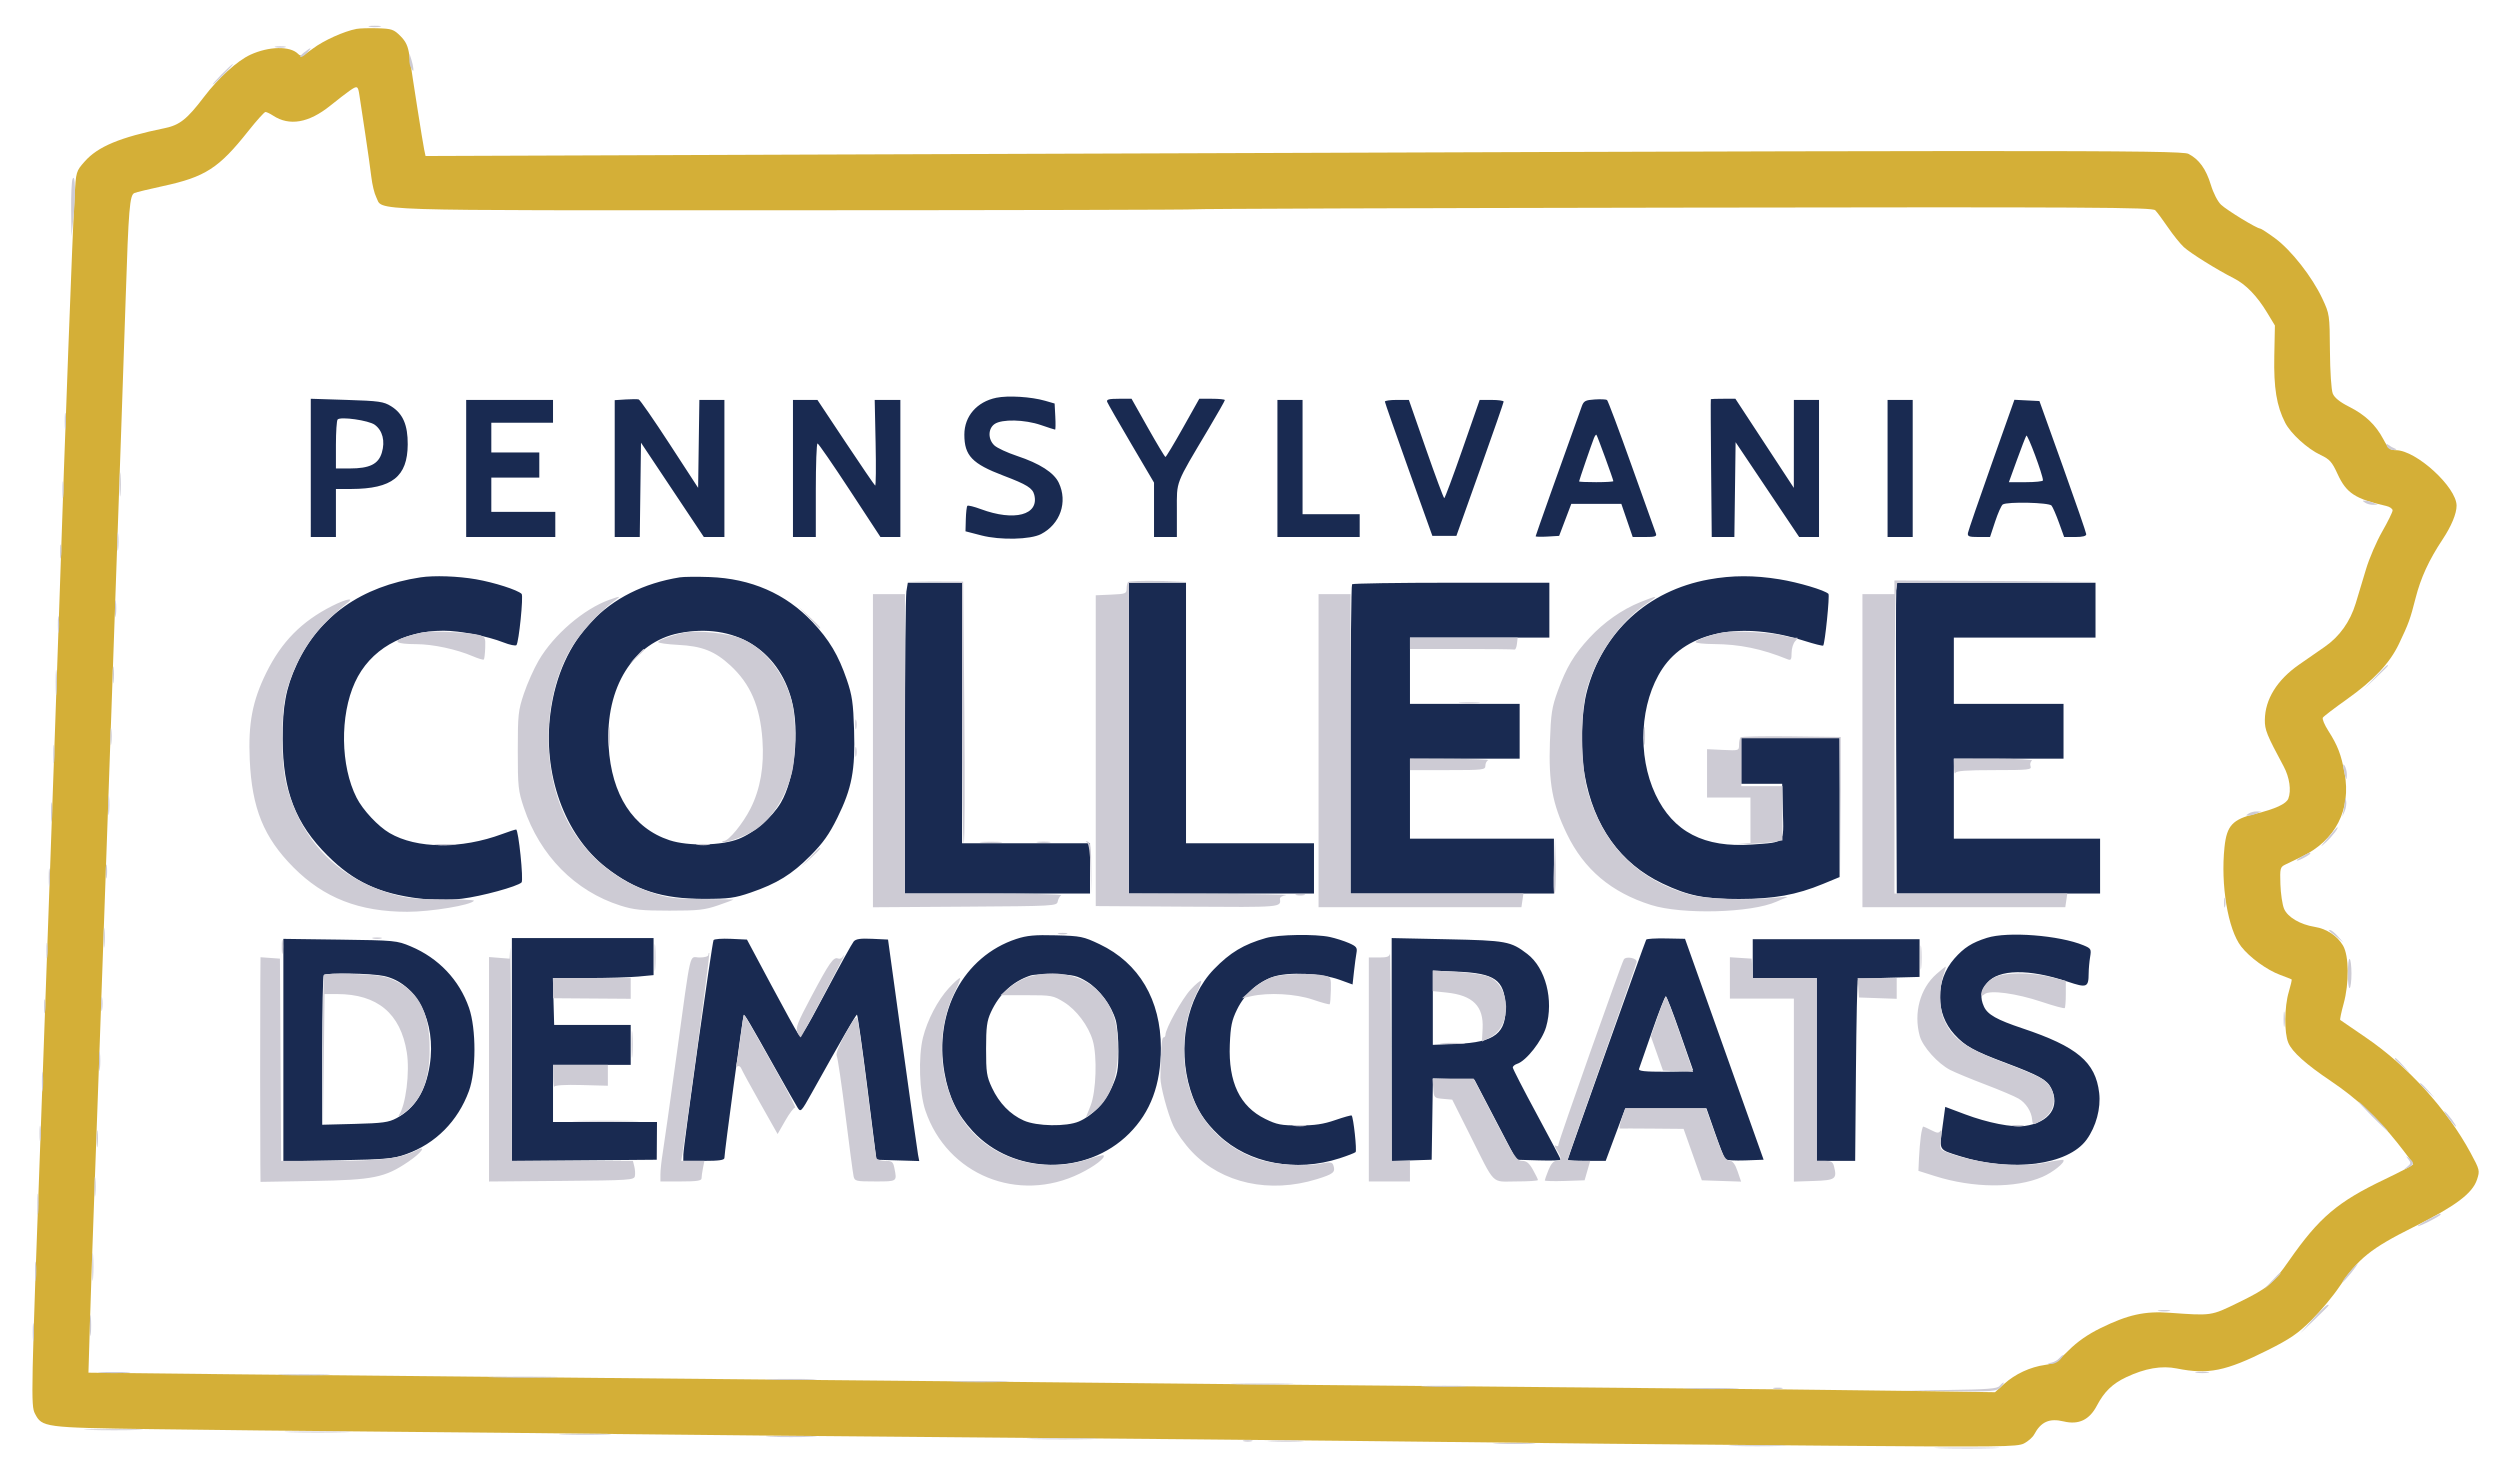
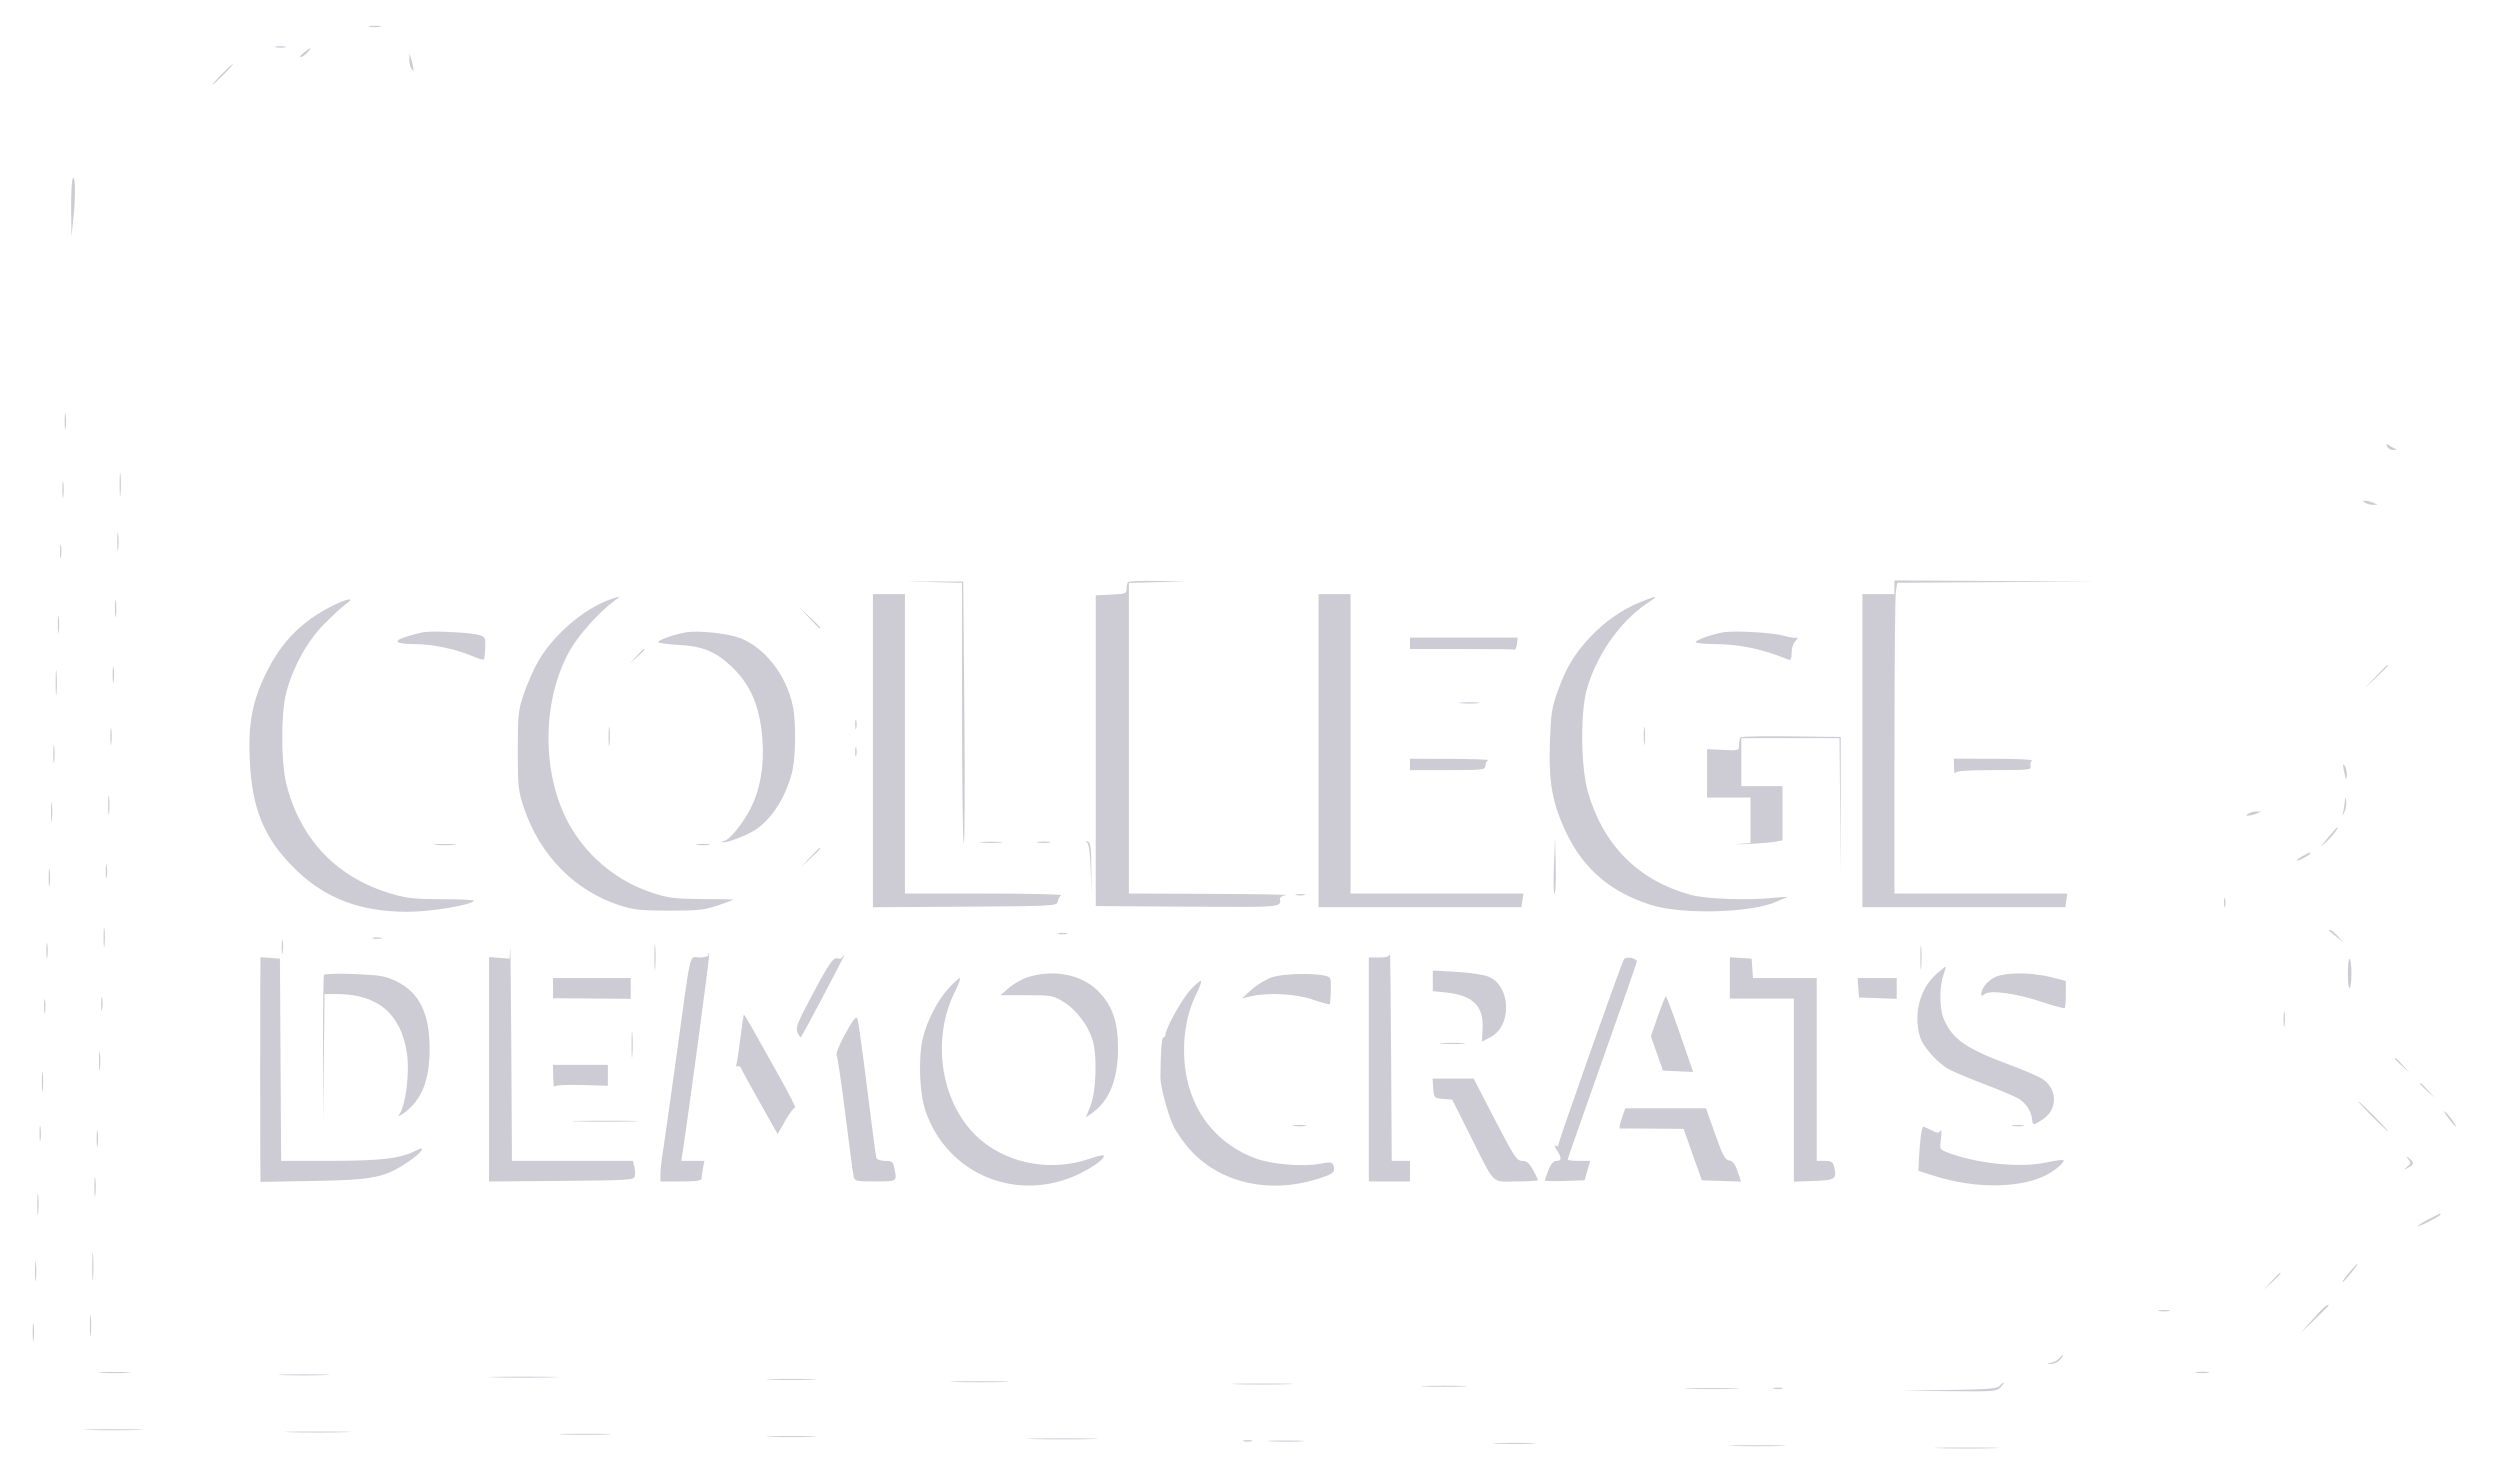
<svg xmlns="http://www.w3.org/2000/svg" width="1094" height="644" viewBox="0 0 1094 644" version="1.1">
-   <path d="M 156 12.648 C 150.513 13.690, 141.631 17.700, 136.899 21.272 C 132.427 24.648, 131.741 24.884, 130.381 23.524 C 126.916 20.058, 117.639 20.246, 109.584 23.945 C 103.810 26.595, 95.592 34.076, 89.198 42.500 C 81.903 52.112, 78.615 54.732, 72.187 56.055 C 52.424 60.122, 42.822 64.123, 37.030 70.703 C 33.295 74.947, 33.258 75.074, 32.645 85.741 C 31.714 101.967, 28.407 190.371, 26.015 263 C 25.444 280.325, 24.528 306.875, 23.980 322 C 23.037 347.974, 22.380 366.496, 20.003 434 C 19.451 449.675, 18.539 475.100, 17.975 490.500 C 13.571 610.755, 13.481 615.096, 15.306 618.625 C 18.396 624.599, 19.283 624.718, 66 625.387 C 89.375 625.721, 135.500 626.223, 168.500 626.503 C 201.500 626.782, 247.400 627.249, 270.500 627.540 C 293.600 627.832, 363.575 628.493, 426 629.008 C 488.425 629.524, 560.200 630.185, 585.500 630.477 C 694.978 631.740, 722.912 632.021, 800.511 632.642 C 875.749 633.244, 882.788 633.161, 885.732 631.639 C 887.497 630.726, 889.475 628.981, 890.128 627.760 C 893.134 622.144, 896.804 620.514, 903.059 622.014 C 909.627 623.590, 914.317 621.361, 917.599 615.104 C 920.791 609.020, 924.396 605.520, 930.402 602.677 C 938.690 598.752, 945.921 597.507, 952.617 598.852 C 966.252 601.590, 973.998 600.024, 992.368 590.815 C 1002.182 585.896, 1005.557 583.579, 1011.515 577.672 C 1015.493 573.727, 1020.998 567.125, 1023.747 563 C 1031.895 550.775, 1037.447 546.310, 1056.084 536.997 C 1074.597 527.745, 1081.934 522.260, 1083.945 516.167 C 1085.227 512.283, 1085.145 511.947, 1081.123 504.490 C 1070.881 485.502, 1053.615 466.493, 1035.249 453.984 C 1029.337 449.958, 1024.319 446.520, 1024.098 446.346 C 1023.876 446.171, 1024.533 442.985, 1025.558 439.264 C 1028.056 430.188, 1027.946 418.304, 1025.321 413.810 C 1022.823 409.533, 1018.165 406.442, 1012.963 405.610 C 1006.524 404.580, 1001.039 401.338, 999.498 397.650 C 998.755 395.872, 998.038 391.061, 997.903 386.959 C 997.673 379.943, 997.802 379.431, 1000.079 378.331 C 1001.411 377.688, 1004.671 376.113, 1007.325 374.831 C 1022.061 367.712, 1028.931 354.266, 1025.994 338.294 C 1024.507 330.208, 1022.940 326.140, 1018.870 319.798 C 1017.202 317.199, 1016.124 314.608, 1016.474 314.042 C 1016.824 313.475, 1021.510 309.892, 1026.887 306.080 C 1038.701 297.704, 1045.743 290.229, 1049.760 281.803 C 1054.034 272.837, 1054.706 270.991, 1057.054 261.749 C 1059.308 252.877, 1062.898 245.064, 1068.828 236.121 C 1072.738 230.226, 1075 224.783, 1075 221.274 C 1075 213.207, 1057.339 197.037, 1048.498 197.009 C 1045.944 197.001, 1045.124 196.297, 1042.998 192.286 C 1039.602 185.876, 1035.067 181.568, 1027.924 177.962 C 1023.901 175.931, 1021.559 174.039, 1020.814 172.217 C 1020.180 170.666, 1019.649 162.630, 1019.578 153.500 C 1019.454 137.680, 1019.417 137.422, 1016.227 130.612 C 1011.808 121.179, 1002.687 109.534, 995.640 104.329 C 992.417 101.948, 989.429 100, 989.001 100 C 987.589 100, 974.552 92.047, 971.936 89.590 C 970.470 88.213, 968.559 84.498, 967.475 80.916 C 965.367 73.955, 962.320 69.734, 957.663 67.326 C 954.382 65.629, 895.811 65.659, 358.359 67.637 L 186.218 68.271 185.608 65.385 C 184.983 62.425, 180.459 33.681, 179.129 24.212 C 178.563 20.185, 177.629 18.167, 175.207 15.746 C 172.321 12.859, 171.406 12.549, 165.264 12.370 C 161.544 12.262, 157.375 12.387, 156 12.648 M 152.973 39.719 C 151.613 40.665, 147.804 43.605, 144.510 46.252 C 135.111 53.804, 126.649 55.276, 119.513 50.600 C 118.169 49.720, 116.664 49, 116.168 49 C 115.671 49, 112.276 52.772, 108.623 57.381 C 95.762 73.610, 89.823 77.438, 71.290 81.441 C 65.355 82.723, 59.750 84.081, 58.834 84.461 C 56.747 85.324, 56.269 91.099, 54.981 131 C 54.458 147.225, 53.580 173.100, 53.030 188.500 C 51.668 226.621, 49.342 293.349, 47.503 347 C 46.664 371.475, 45.519 404.100, 44.959 419.500 C 44.399 434.900, 43.511 459.875, 42.987 475 C 42.463 490.125, 41.599 514.200, 41.066 528.500 C 40.534 542.800, 39.784 564.891, 39.400 577.592 L 38.702 600.683 102.101 601.385 C 136.970 601.771, 210.500 602.501, 265.500 603.007 C 320.500 603.513, 390.475 604.181, 421 604.491 C 451.525 604.802, 518.800 605.485, 570.500 606.011 C 622.200 606.536, 692.625 607.199, 727 607.486 C 761.375 607.772, 808.288 608.281, 831.252 608.617 L 873.004 609.229 877.082 605.545 C 881.838 601.248, 888.497 598.168, 894.937 597.285 C 898.773 596.759, 900.409 595.751, 905.200 590.960 C 909.051 587.109, 913.591 583.940, 919.200 581.188 C 931.231 575.286, 938.495 573.675, 949.493 574.471 C 967.824 575.797, 967.539 575.839, 979.237 570.131 C 992.386 563.716, 994.464 562.006, 1001.671 551.674 C 1014.905 532.702, 1022.912 525.910, 1043.750 515.980 C 1050.487 512.770, 1056 509.836, 1056 509.460 C 1056 509.085, 1052.820 504.790, 1048.933 499.917 C 1040.266 489.047, 1031.145 480.578, 1020.122 473.163 C 1009.041 465.709, 1003.028 460.312, 1001.363 456.327 C 999.533 451.946, 999.638 440.583, 1001.568 434.083 C 1002.430 431.179, 1002.993 428.702, 1002.818 428.579 C 1002.643 428.456, 1000.376 427.568, 997.780 426.606 C 991.981 424.458, 984.428 418.961, 980.734 414.201 C 974.951 406.749, 971.678 387.171, 973.450 370.625 C 974.456 361.225, 976.966 358.541, 987.032 356.102 C 995.677 354.007, 1000.487 351.779, 1001.379 349.455 C 1002.731 345.931, 1001.899 340.151, 999.357 335.419 C 991.914 321.561, 991.046 319.416, 991.098 315 C 991.206 306.001, 996.435 297.557, 1006.056 290.848 C 1009.486 288.457, 1014.533 284.953, 1017.273 283.062 C 1023.772 278.575, 1028.421 272.059, 1030.872 264 C 1031.959 260.425, 1033.994 253.675, 1035.393 249 C 1036.793 244.325, 1039.977 236.936, 1042.469 232.579 C 1044.961 228.223, 1047 224.069, 1047 223.348 C 1047 222.628, 1045.763 221.758, 1044.250 221.415 C 1030.590 218.319, 1026.756 215.800, 1022.902 207.384 C 1020.493 202.122, 1019.458 200.966, 1015.494 199.102 C 1009.734 196.395, 1002.411 189.725, 999.992 184.985 C 996.229 177.607, 994.949 169.751, 995.231 155.750 L 995.500 142.432 992.044 136.725 C 987.661 129.487, 982.740 124.413, 977.563 121.796 C 970.187 118.066, 958.548 110.811, 955.645 108.134 C 954.075 106.685, 950.949 102.800, 948.700 99.500 C 946.450 96.200, 943.949 92.831, 943.141 92.014 C 941.849 90.708, 916.512 90.569, 732.586 90.865 C 617.589 91.050, 523.213 91.376, 522.863 91.590 C 522.512 91.804, 443.421 91.993, 347.105 92.011 C 155.008 92.047, 167.837 92.453, 164.620 86.232 C 163.842 84.728, 162.889 80.798, 162.502 77.499 C 162.114 74.200, 160.910 65.650, 159.824 58.500 C 158.739 51.350, 157.600 43.813, 157.294 41.750 C 156.660 37.482, 156.379 37.351, 152.973 39.719 " stroke="none" fill="#d4af37" fill-rule="evenodd" />
-   <path d="M 436.002 174.055 C 427.485 175.807, 422 182.131, 422 190.198 C 422 199.376, 425.402 202.940, 439.143 208.156 C 449.391 212.046, 451.858 213.585, 452.602 216.551 C 454.814 225.363, 443.911 228.265, 429.181 222.784 C 426.256 221.695, 423.619 221.047, 423.323 221.344 C 423.026 221.640, 422.720 224.272, 422.642 227.191 L 422.500 232.500 429.500 234.313 C 437.715 236.441, 450.905 236.140, 455.563 233.717 C 463.979 229.341, 467.316 219.684, 463.322 211.266 C 461.209 206.813, 455.021 202.837, 445.017 199.506 C 440.779 198.094, 436.342 196.036, 435.156 194.931 C 432.282 192.254, 432.315 187.593, 435.223 185.557 C 438.392 183.337, 448.395 183.556, 455.500 186 C 458.697 187.100, 461.490 188, 461.706 188 C 461.923 188, 461.965 185.430, 461.800 182.290 L 461.500 176.580 457.338 175.379 C 451.246 173.621, 441.156 172.995, 436.002 174.055 M 135.998 204.750 L 136 235 141.500 235 L 147 235 147 224.500 L 147 214 153.750 213.976 C 171.578 213.911, 178.327 208.583, 178.419 194.500 C 178.476 185.954, 176.314 180.981, 171.144 177.766 C 167.875 175.733, 165.879 175.449, 151.748 175 L 135.996 174.500 135.998 204.750 M 273.750 174.805 L 269 175.110 269 205.055 L 269 235 274.480 235 L 279.959 235 280.230 214.362 L 280.500 193.725 294.253 214.362 L 308.005 235 312.503 235 L 317 235 317 205 L 317 175 311.522 175 L 306.043 175 305.772 194.240 L 305.500 213.480 293 194.280 C 286.125 183.720, 280.050 174.949, 279.500 174.790 C 278.950 174.630, 276.363 174.637, 273.750 174.805 M 484.508 175.883 C 484.800 176.643, 489.530 184.899, 495.019 194.229 L 505 211.194 505 223.097 L 505 235 510 235 L 515 235 515 223.346 C 515 210.142, 514.055 212.571, 528.912 187.573 C 532.810 181.014, 536 175.389, 536 175.073 C 536 174.758, 533.482 174.500, 530.404 174.500 L 524.807 174.500 517.654 187.242 C 513.719 194.250, 510.275 199.976, 510 199.966 C 509.725 199.956, 506.275 194.222, 502.334 187.224 L 495.168 174.500 489.573 174.500 C 485.222 174.500, 484.096 174.807, 484.508 175.883 M 697.830 174.802 C 693.789 175.062, 693.029 175.466, 692.189 177.802 C 683.007 203.317, 672 234.318, 672 234.661 C 672 234.905, 674.313 234.969, 677.140 234.802 L 682.280 234.500 684.936 227.500 L 687.592 220.500 698.546 220.500 L 709.500 220.500 711.985 227.750 L 714.471 235 719.842 235 C 724.254 235, 725.109 234.727, 724.627 233.469 C 724.303 232.627, 719.521 219.253, 713.998 203.748 C 708.476 188.243, 703.629 175.319, 703.229 175.029 C 702.828 174.738, 700.398 174.636, 697.830 174.802 M 748.667 174.666 C 748.575 174.757, 748.625 188.369, 748.779 204.916 L 749.057 235 754.008 235 L 758.959 235 759.230 214.250 L 759.500 193.500 773.410 214.250 L 787.319 235 791.660 235 L 796 235 796 205 L 796 175 790.500 175 L 785 175 784.989 194.250 L 784.977 213.500 772.193 194 L 759.409 174.500 754.121 174.500 C 751.213 174.500, 748.758 174.574, 748.667 174.666 M 204 205 L 204 235 223.500 235 L 243 235 243 229.500 L 243 224 229 224 L 215 224 215 216.500 L 215 209 225.500 209 L 236 209 236 203.500 L 236 198 225.500 198 L 215 198 215 191.500 L 215 185 228.500 185 L 242 185 242 180 L 242 175 223 175 L 204 175 204 205 M 347 205 L 347 235 352 235 L 357 235 357 214.500 C 357 203.225, 357.337 194.026, 357.750 194.057 C 358.163 194.088, 364.526 203.313, 371.892 214.557 L 385.284 235 389.642 235 L 394 235 394 205 L 394 175 388.385 175 L 382.770 175 383.167 193.924 C 383.386 204.333, 383.296 212.683, 382.968 212.480 C 382.639 212.277, 376.821 203.761, 370.037 193.556 L 357.703 175 352.352 175 L 347 175 347 205 M 559 205 L 559 235 577 235 L 595 235 595 230 L 595 225 582.500 225 L 570 225 570 200 L 570 175 564.500 175 L 559 175 559 205 M 606.026 175.750 C 606.041 176.162, 610.721 189.550, 616.428 205.500 L 626.803 234.500 632.060 234.500 L 637.317 234.500 647.653 205.500 C 653.337 189.550, 657.991 176.162, 657.994 175.750 C 657.997 175.338, 655.638 175.005, 652.750 175.010 L 647.500 175.021 640.009 196.510 C 635.890 208.330, 632.290 217.998, 632.009 217.996 C 631.729 217.994, 628.129 208.319, 624.009 196.496 L 616.519 175 611.259 175 C 608.367 175, 606.012 175.338, 606.026 175.750 M 826 205 L 826 235 831.500 235 L 837 235 837 205 L 837 175 831.500 175 L 826 175 826 205 M 871.500 203.168 C 866 218.689, 861.356 232.201, 861.180 233.194 C 860.908 234.737, 861.589 235, 865.849 235 L 870.837 235 873.067 228.250 C 874.293 224.537, 875.793 221.169, 876.398 220.765 C 878.356 219.459, 896.655 219.875, 897.757 221.250 C 898.308 221.938, 899.773 225.313, 901.013 228.750 L 903.268 235 908.134 235 C 911.394 235, 912.979 234.587, 912.936 233.750 C 912.901 233.063, 908.278 219.675, 902.663 204 L 892.453 175.500 886.977 175.223 L 881.500 174.946 871.500 203.168 M 147.750 183.564 C 147.338 183.987, 147 188.983, 147 194.667 L 147 205 153.032 205 C 161.751 205, 165.585 203.118, 167.088 198.101 C 168.605 193.038, 167.428 188.394, 163.992 185.881 C 161.361 183.956, 149.076 182.204, 147.750 183.564 M 697.517 191.707 C 696.597 193.966, 691 210.267, 691 210.688 C 691 210.859, 694.375 211, 698.500 211 C 702.625 211, 706 210.797, 706 210.550 C 706 209.858, 698.994 190.661, 698.597 190.263 C 698.404 190.071, 697.918 190.721, 697.517 191.707 M 886.719 190.646 C 886.368 191.214, 884.507 196.026, 882.583 201.340 L 879.086 211 886.543 211 C 890.644 211, 894 210.645, 894 210.212 C 894 207.887, 887.259 189.772, 886.719 190.646 M 184 252.652 C 158.192 256.570, 139.481 269.739, 129.837 290.770 C 125.126 301.044, 123.635 308.984, 123.693 323.500 C 123.783 346.197, 129.300 360.448, 143.443 374.511 C 154.855 385.859, 165.805 390.970, 183.487 393.203 C 190.522 394.092, 195.151 394.107, 202.170 393.264 C 210.634 392.247, 226.411 387.941, 228.237 386.149 C 229.179 385.225, 226.889 363, 225.852 363 C 225.425 363, 222.696 363.884, 219.788 364.965 C 201.803 371.650, 182.315 371.477, 170.456 364.527 C 165.404 361.567, 158.813 354.514, 156.066 349.130 C 148.989 335.257, 148.664 313.151, 155.325 298.602 C 161.846 284.358, 176.182 276, 194.091 276 C 201.212 276, 213.304 278.361, 220.292 281.115 C 223.051 282.202, 225.617 282.734, 225.996 282.296 C 227.063 281.061, 229.119 260.717, 228.262 259.883 C 226.478 258.150, 216.287 254.886, 208.326 253.498 C 200.366 252.110, 189.956 251.748, 184 252.652 M 297.500 252.646 C 265.747 257.760, 245.241 279.206, 240.897 311.846 C 237.346 338.530, 247.007 365.453, 265.213 379.611 C 278.025 389.574, 289.848 393.370, 308 393.347 C 318.987 393.334, 321.468 393, 328.500 390.592 C 340.011 386.651, 346.533 382.625, 354.642 374.455 C 360.156 368.900, 362.840 365.121, 366.415 357.880 C 372.778 344.992, 374.296 337.048, 373.748 319.500 C 373.376 307.601, 372.901 304.299, 370.582 297.500 C 366.906 286.724, 362.890 279.981, 355.454 272.100 C 343.841 259.791, 328.602 253.152, 310.500 252.515 C 305 252.322, 299.150 252.381, 297.500 252.646 M 747.807 253.571 C 721.092 258.404, 701.279 276.569, 694.437 302.500 C 691.946 311.939, 691.497 327.915, 693.413 338.904 C 697.356 361.514, 709.028 377.854, 727.500 386.623 C 738.864 392.018, 745.743 393.410, 761 393.400 C 776.255 393.391, 786.057 391.632, 797.750 386.806 L 805 383.813 805 353.407 L 805 323 783.500 323 L 762 323 762 333 L 762 343 770.941 343 L 779.882 343 780.191 355.122 C 780.555 369.406, 781.410 368.482, 766.851 369.551 C 745.790 371.097, 732.181 364.072, 724.436 347.656 C 716.361 330.543, 717.635 307.428, 727.470 292.611 C 738.308 276.283, 761.971 271.664, 789.688 280.466 C 793.938 281.815, 797.600 282.734, 797.827 282.507 C 798.597 281.736, 800.753 260.503, 800.125 259.873 C 798.529 258.273, 787.022 254.850, 778.704 253.501 C 767.561 251.694, 758.067 251.715, 747.807 253.571 M 396.642 258.750 C 396.301 260.813, 396.017 291.413, 396.011 326.750 L 396 391 436.500 391 L 477 391 477 380 L 477 369 449 369 L 421 369 421 312 L 421 255 409.131 255 L 397.262 255 396.642 258.750 M 494 323 L 494 391 534.500 391 L 575 391 575 380 L 575 369 547 369 L 519 369 519 312 L 519 255 506.500 255 L 494 255 494 323 M 591.667 255.667 C 591.300 256.033, 591 286.633, 591 323.667 L 591 391 635.500 391 L 680 391 680 379 L 680 367 648.500 367 L 617 367 617 349.500 L 617 332 641 332 L 665 332 665 320 L 665 308 641 308 L 617 308 617 293.500 L 617 279 647.500 279 L 678 279 678 267 L 678 255 635.167 255 C 611.608 255, 592.033 255.300, 591.667 255.667 M 829.813 258.250 C 829.641 260.038, 829.619 290.637, 829.764 326.250 L 830.029 391 874.514 391 L 919 391 919 379 L 919 367 887 367 L 855 367 855 349.500 L 855 332 879 332 L 903 332 903 320 L 903 308 879 308 L 855 308 855 293.500 L 855 279 886 279 L 917 279 917 267 L 917 255 873.563 255 L 830.127 255 829.813 258.250 M 297.179 277.070 C 277.181 281.005, 264.821 300.809, 266.330 326.500 C 267.583 347.844, 277.030 362.434, 293 367.690 C 301.088 370.352, 315.663 370.080, 323.202 367.126 C 329.934 364.489, 337.995 357.572, 341.695 351.257 C 347.788 340.861, 350.002 320.107, 346.467 306.535 C 340.605 284.027, 321.093 272.363, 297.179 277.070 M 444.762 410.882 C 421.610 418.524, 408.536 442.935, 413.325 469.577 C 415.221 480.119, 418.907 487.705, 425.699 495.041 C 443.422 514.185, 475.452 514.667, 494.080 496.070 C 503.515 486.651, 508 474.599, 508 458.661 C 508 437.590, 498.440 421.385, 481.173 413.184 C 474.055 409.804, 472.944 409.578, 462.058 409.292 C 452.805 409.049, 449.356 409.366, 444.762 410.882 M 554 410.469 C 544.203 413.277, 538.348 416.788, 531.232 424.120 C 519.254 436.460, 515.041 458.101, 520.931 477.028 C 523.496 485.266, 526.899 490.669, 533.395 496.813 C 546.471 509.179, 567.080 513.091, 586.278 506.851 C 589.700 505.738, 592.816 504.528, 593.202 504.162 C 593.848 503.549, 592.277 488.951, 591.478 488.147 C 591.286 487.953, 588.062 488.853, 584.314 490.147 C 579.126 491.939, 575.352 492.500, 568.500 492.500 C 560.625 492.500, 558.773 492.143, 553.682 489.643 C 542.546 484.175, 537.502 473.614, 538.163 457.151 C 538.489 449.042, 539.014 446.492, 541.338 441.742 C 544.684 434.902, 550.511 429.655, 557.244 427.419 C 563.873 425.217, 578.278 425.877, 586.190 428.744 L 591.880 430.807 592.502 425.153 C 592.845 422.044, 593.340 418.339, 593.604 416.921 C 594.016 414.709, 593.543 414.106, 590.292 412.685 C 588.206 411.774, 584.475 410.583, 582 410.039 C 575.754 408.665, 559.418 408.916, 554 410.469 M 869.500 410.399 C 862.915 412.481, 859.443 414.690, 855.231 419.475 C 846.789 429.066, 846.811 443.500, 855.281 452.689 C 860.058 457.871, 863.561 459.810, 877.841 465.174 C 892.015 470.498, 895.702 472.523, 897.479 475.960 C 901.746 484.211, 896.898 491.265, 885.952 492.733 C 880.542 493.459, 869.852 491.359, 859.874 487.612 L 851.234 484.366 850.012 493.309 C 848.603 503.622, 848.203 502.974, 857.832 505.997 C 880.427 513.092, 905.028 509.846, 913.099 498.705 C 917.235 492.995, 919.391 484.985, 918.601 478.263 C 917.014 464.763, 909.006 458.026, 885 449.997 C 873.779 446.244, 869.764 443.973, 868.172 440.478 C 866.361 436.504, 866.767 433.431, 869.535 430.140 C 874.643 424.070, 887.804 423.864, 904.849 429.585 C 913.211 432.392, 913.950 432.103, 913.996 426 C 914.010 424.075, 914.296 420.841, 914.632 418.814 C 915.206 415.336, 915.045 415.046, 911.773 413.679 C 901.254 409.283, 878.588 407.525, 869.500 410.399 M 224 459.264 L 224 508.028 255.695 507.764 L 287.390 507.500 287.445 499.250 L 287.500 491.001 264.750 491 L 242 491 242 478.500 L 242 466 259 466 L 276 466 276.001 457.250 L 276.001 448.500 259.251 448.500 L 242.500 448.500 242.215 438.250 L 241.930 428 257.215 427.993 C 265.622 427.989, 275.538 427.699, 279.250 427.348 L 286 426.711 286 418.605 L 286 410.500 255 410.500 L 224 410.500 224 459.264 M 312.255 411.392 C 311.598 412.460, 299.085 501.302, 299.035 505.250 L 299 508 308 508 C 314.677 508, 317 507.667, 317 506.711 C 317 504.275, 325.062 444.604, 325.443 444.224 C 325.871 443.796, 327.288 446.188, 339.234 467.500 C 343.859 475.750, 348.267 483.490, 349.031 484.700 C 350.363 486.812, 350.613 486.553, 355.270 478.200 C 368.180 455.044, 374.545 444.021, 375.013 444.011 C 375.294 444.005, 377.327 458.288, 379.529 475.750 L 383.533 507.500 392.899 507.789 L 402.266 508.079 401.732 505.289 C 401.439 503.755, 398.365 481.946, 394.901 456.824 L 388.603 411.149 381.726 410.824 C 376.546 410.580, 374.533 410.870, 373.567 412 C 372.862 412.825, 367.417 422.668, 361.468 433.872 C 351.612 452.436, 350.529 454.079, 349.266 452.372 C 348.504 451.343, 343.152 441.648, 337.374 430.829 L 326.868 411.159 319.835 410.829 C 315.968 410.648, 312.556 410.901, 312.255 411.392 M 608.999 459.289 L 609 508.078 617.750 507.789 L 626.500 507.500 626.773 489.713 L 627.046 471.926 636.139 472.213 L 645.231 472.500 654.366 490 L 663.500 507.500 673.250 507.786 C 678.612 507.944, 683 507.827, 683 507.527 C 683 507.226, 678.275 498.246, 672.500 487.570 C 666.725 476.894, 662 467.704, 662 467.147 C 662 466.590, 662.853 465.864, 663.895 465.533 C 667.863 464.274, 674.822 455.420, 676.570 449.408 C 679.993 437.632, 676.373 423.572, 668.338 417.444 C 661.064 411.896, 659.280 411.569, 633.249 411.016 L 608.997 410.500 608.999 459.289 M 720.385 411.185 C 719.898 411.975, 686 507.041, 686 507.618 C 686 507.828, 689.748 508, 694.328 508 L 702.656 508 705.896 499.250 C 707.678 494.438, 709.610 489.262, 710.189 487.750 L 711.243 485 728.985 485 L 746.727 485 750.481 495.750 C 752.545 501.663, 754.561 506.857, 754.960 507.293 C 755.359 507.729, 759.303 507.954, 763.723 507.793 L 771.761 507.500 754.560 459.161 L 737.360 410.823 729.084 410.661 C 724.532 410.573, 720.618 410.808, 720.385 411.185 M 124 459.527 L 124 508.208 147.750 507.752 C 169.167 507.342, 172.117 507.076, 177.777 505.047 C 190.617 500.446, 200.347 490.655, 205.192 477.461 C 208.414 468.685, 208.434 450.178, 205.232 441 C 200.976 428.801, 191.922 419.258, 179.752 414.140 C 173.664 411.580, 172.852 411.503, 148.750 411.179 L 124 410.846 124 459.527 M 767 419.500 L 767 428 781 428 L 795 428 795 468 L 795 508 803.411 508 L 811.822 508 812.161 468.583 C 812.348 446.903, 812.725 428.948, 813 428.683 C 813.275 428.417, 819.460 428.043, 826.745 427.850 L 839.990 427.500 839.995 419.250 L 840 411 803.500 411 L 767 411 767 419.500 M 627 440.985 L 627 457.227 637.250 456.817 C 654.309 456.134, 659.386 452.126, 658.775 439.823 C 658.226 428.782, 654.072 425.893, 637.750 425.200 L 627 424.743 627 440.985 M 141.667 426.667 C 141.300 427.033, 141 441.926, 141 459.760 L 141 492.188 155.250 491.821 C 167.445 491.508, 170.077 491.147, 173.500 489.319 C 181.587 485.001, 186.283 477.503, 188.056 466.079 C 191.009 447.045, 182.323 430.165, 167.994 427.092 C 162.457 425.905, 142.747 425.586, 141.667 426.667 M 450.994 426.877 C 443.248 429.409, 437.336 434.876, 433.613 442.949 C 431.868 446.732, 431.513 449.442, 431.507 459 C 431.501 469.286, 431.773 471.081, 434.083 476.006 C 437.247 482.750, 442.021 487.672, 447.989 490.342 C 453.673 492.886, 466.672 493.111, 472.140 490.759 C 478.023 488.230, 483.475 482.555, 486.552 475.762 C 489.013 470.327, 489.392 468.246, 489.425 460 C 489.446 454.775, 488.903 448.629, 488.218 446.343 C 486.296 439.925, 481.016 432.876, 475.666 429.583 C 471.428 426.975, 469.763 426.574, 462.166 426.333 C 457.400 426.182, 452.372 426.427, 450.994 426.877 M 722.976 451.250 C 720.065 459.637, 717.481 467.063, 717.234 467.750 C 716.891 468.706, 719.652 469, 728.976 469 C 735.681 469, 741.017 468.637, 740.833 468.194 C 740.650 467.750, 738.055 460.325, 735.066 451.694 C 732.077 443.062, 729.325 436, 728.951 436 C 728.576 436, 725.888 442.863, 722.976 451.250" stroke="none" fill="#192a51" fill-rule="evenodd" />
  <path d="M 161.750 11.706 C 162.988 11.944, 165.012 11.944, 166.250 11.706 C 167.488 11.467, 166.475 11.272, 164 11.272 C 161.525 11.272, 160.512 11.467, 161.750 11.706 M 120.762 20.707 C 122.006 20.946, 123.806 20.937, 124.762 20.687 C 125.718 20.437, 124.700 20.241, 122.500 20.252 C 120.300 20.263, 119.518 20.468, 120.762 20.707 M 133 23 C 131.625 24.076, 130.993 24.966, 131.595 24.978 C 132.197 24.990, 133.505 24.100, 134.500 23 C 136.780 20.480, 136.221 20.480, 133 23 M 179.115 26 C 179.069 27.375, 179.467 29.175, 180 30 C 180.862 31.333, 180.960 31.333, 180.885 30 C 180.839 29.175, 180.440 27.375, 180 26 L 179.199 23.500 179.115 26 M 97 32.500 C 94.571 34.975, 92.809 37, 93.084 37 C 93.359 37, 95.571 34.975, 98 32.500 C 100.429 30.025, 102.191 28, 101.916 28 C 101.641 28, 99.429 30.025, 97 32.500 M 31.750 78.332 C 31.337 79.339, 31.060 85.414, 31.133 91.832 L 31.266 103.500 32.165 95 C 33.186 85.338, 32.940 75.426, 31.750 78.332 M 28.310 184.500 C 28.315 187.800, 28.502 189.029, 28.725 187.232 C 28.947 185.435, 28.943 182.735, 28.715 181.232 C 28.486 179.729, 28.304 181.200, 28.310 184.500 M 1044.584 195.359 C 1044.931 196.261, 1046.178 196.964, 1047.357 196.921 C 1048.820 196.867, 1049.024 196.666, 1048 196.287 C 1047.175 195.981, 1045.927 195.278, 1045.227 194.724 C 1044.275 193.971, 1044.113 194.131, 1044.584 195.359 M 52.349 212 C 52.349 216.675, 52.522 218.588, 52.732 216.250 C 52.943 213.912, 52.943 210.088, 52.732 207.750 C 52.522 205.412, 52.349 207.325, 52.349 212 M 27.310 214.500 C 27.315 217.800, 27.502 219.029, 27.725 217.232 C 27.947 215.435, 27.943 212.735, 27.715 211.232 C 27.486 209.729, 27.304 211.200, 27.310 214.500 M 1035 220 C 1035.825 220.533, 1037.400 220.945, 1038.500 220.914 L 1040.500 220.859 1038.500 220 C 1037.400 219.527, 1035.825 219.116, 1035 219.086 C 1033.667 219.037, 1033.667 219.138, 1035 220 M 51.320 237 C 51.320 240.575, 51.502 242.037, 51.723 240.250 C 51.945 238.463, 51.945 235.537, 51.723 233.750 C 51.502 231.963, 51.320 233.425, 51.320 237 M 26.286 241.500 C 26.294 244.250, 26.488 245.256, 26.718 243.736 C 26.947 242.216, 26.941 239.966, 26.704 238.736 C 26.467 237.506, 26.279 238.750, 26.286 241.500 M 408.498 254.733 L 421 255.060 421 312.030 C 421 343.363, 421.337 369, 421.750 369 C 422.163 369, 422.275 343.238, 422 311.750 L 421.500 254.500 408.748 254.453 L 395.997 254.407 408.498 254.733 M 493.667 254.667 C 493.300 255.033, 493 256.363, 493 257.621 C 493 259.749, 492.530 259.929, 486.250 260.204 L 479.500 260.500 479.500 328.500 L 479.500 396.500 519.750 396.761 C 561.207 397.031, 560.558 397.086, 560.091 393.319 C 560.010 392.670, 561.194 391.950, 562.722 391.719 C 564.250 391.488, 549.413 391.232, 529.750 391.150 L 494 391 494 323.030 L 494 255.060 506.750 254.747 L 519.500 254.435 506.917 254.217 C 499.996 254.098, 494.033 254.300, 493.667 254.667 M 829 257 L 829 260 822 260 L 815 260 815 328.500 L 815 397 859.387 397 L 903.773 397 904.213 394 L 904.654 391 866.827 391 L 829 391 829.011 326.750 C 829.017 291.413, 829.300 260.817, 829.640 258.760 L 830.258 255.021 873.879 254.750 L 917.500 254.478 873.250 254.239 L 829 254 829 257 M 382 328.511 L 382 397.023 422.237 396.761 C 461.575 396.506, 462.481 396.455, 462.852 394.500 C 463.061 393.400, 463.742 392.169, 464.366 391.765 C 464.990 391.361, 449.863 391.024, 430.750 391.015 L 396 391 396 325.500 L 396 260 389 260 L 382 260 382 328.511 M 577 328.500 L 577 397 621.387 397 L 665.773 397 666.213 394 L 666.654 391 628.827 391 L 591 391 591 325.500 L 591 260 584 260 L 577 260 577 328.500 M 50.310 266.500 C 50.315 269.800, 50.502 271.029, 50.725 269.232 C 50.947 267.435, 50.943 264.735, 50.715 263.232 C 50.486 261.729, 50.304 263.200, 50.310 266.500 M 266.734 262.432 C 255.468 266.451, 242.332 277.721, 235.724 289.035 C 233.648 292.591, 230.741 299.100, 229.265 303.500 C 226.773 310.930, 226.582 312.711, 226.582 328.500 C 226.582 344.289, 226.773 346.070, 229.265 353.500 C 236.274 374.395, 251.683 390.003, 271.500 396.282 C 277.392 398.149, 280.796 398.500, 293 398.500 C 305.591 398.500, 308.389 398.193, 314.250 396.168 C 317.962 394.886, 321 393.761, 321 393.668 C 321 393.576, 314.812 393.463, 307.250 393.418 C 295.139 393.346, 292.521 393.014, 285.285 390.636 C 270.731 385.851, 258.167 375.828, 250.158 362.613 C 236.821 340.608, 236.633 306.505, 249.724 284.011 C 253.466 277.580, 262.722 267.323, 268.500 263.203 C 271.999 260.708, 271.803 260.623, 266.734 262.432 M 717.856 263.464 C 709.746 266.752, 701.913 272.247, 695.570 279.098 C 688.765 286.448, 685.421 292.060, 681.649 302.458 C 679.095 309.499, 678.671 312.254, 678.245 324.598 C 677.623 342.589, 679.310 351.776, 685.642 364.885 C 693.166 380.460, 705.053 390.501, 722.500 396.018 C 736.088 400.315, 766.332 399.513, 777.405 394.563 C 779.107 393.802, 781.175 392.947, 782 392.663 C 782.825 392.380, 780.575 392.452, 777 392.824 C 764.955 394.077, 746.944 393.486, 740 391.610 C 717.023 385.403, 701.549 369.934, 694.830 346.455 C 691.799 335.864, 691.512 312.109, 694.293 302 C 698.438 286.929, 708.940 271.865, 720.757 264.037 C 726.144 260.469, 725.539 260.350, 717.856 263.464 M 145.415 265.127 C 132.004 271.891, 123.183 280.843, 116.469 294.500 C 110.446 306.750, 108.577 316.620, 109.283 332.434 C 110.234 353.741, 115.420 366.504, 128.446 379.594 C 141.763 392.976, 157.234 399, 178.286 399 C 188.582 399, 206.218 396.073, 207.396 394.169 C 207.623 393.801, 201.440 393.499, 193.655 393.497 C 181.934 393.494, 178.157 393.105, 171.691 391.234 C 147.743 384.303, 131.714 367.774, 125.399 343.500 C 122.917 333.957, 122.857 312.176, 125.288 303 C 128.269 291.749, 134.382 280.699, 141.813 273.129 C 145.491 269.382, 149.797 265.421, 151.381 264.325 C 155.738 261.313, 151.972 261.819, 145.415 265.127 M 353.958 270.250 C 356.410 272.863, 358.548 275, 358.708 275 C 359.459 275, 358.665 274.102, 354.250 269.958 L 349.500 265.500 353.958 270.250 M 25.310 273.500 C 25.315 276.800, 25.502 278.029, 25.725 276.232 C 25.947 274.435, 25.943 271.735, 25.715 270.232 C 25.486 268.729, 25.304 270.200, 25.310 273.500 M 185.500 276.631 C 183.850 276.888, 180.310 277.804, 177.634 278.668 C 171.409 280.676, 173.080 281.854, 182.193 281.883 C 189.460 281.906, 199.737 284.106, 206.892 287.170 C 209.307 288.204, 211.481 288.853, 211.722 288.611 C 211.964 288.370, 212.238 286.038, 212.331 283.430 C 212.490 278.961, 212.327 278.638, 209.500 277.831 C 205.866 276.793, 189.669 275.984, 185.500 276.631 M 300.500 276.652 C 295.923 277.331, 288 280.061, 288 280.958 C 288 281.397, 291.938 281.953, 296.750 282.195 C 307.196 282.720, 312.777 284.913, 319.566 291.161 C 328.379 299.271, 332.599 309.042, 333.643 323.753 C 334.461 335.272, 332.716 345.317, 328.422 353.820 C 325.064 360.467, 318.875 368, 316.770 368 C 316.163 368, 315.890 368.224, 316.164 368.497 C 316.928 369.262, 326.073 365.939, 330.042 363.454 C 337.411 358.842, 343.636 349.335, 346.508 338.307 C 348.262 331.574, 348.463 316.327, 346.898 308.799 C 344.124 295.454, 334.566 283.226, 323.747 279.179 C 318.430 277.190, 305.987 275.838, 300.500 276.652 M 754.500 276.632 C 749.810 277.360, 742 280.074, 742 280.976 C 742 281.424, 745.578 281.814, 749.952 281.842 C 761.315 281.917, 770.863 283.886, 782.250 288.504 C 783.721 289.101, 784 288.649, 784 285.678 C 784 283.727, 784.739 281.404, 785.650 280.493 C 786.890 279.253, 786.952 278.908, 785.900 279.102 C 785.130 279.244, 782.700 278.829, 780.500 278.180 C 776.130 276.890, 759.294 275.888, 754.500 276.632 M 617 281.500 L 617 284 639.500 284 C 651.875 284, 662.337 284.113, 662.750 284.250 C 663.163 284.387, 663.642 283.262, 663.816 281.750 L 664.133 279 640.566 279 L 617 279 617 281.500 M 278.437 287.250 L 275.500 290.500 278.750 287.563 C 281.779 284.825, 282.460 284, 281.687 284 C 281.515 284, 280.052 285.462, 278.437 287.250 M 24.355 298.500 C 24.352 303.450, 24.521 305.601, 24.731 303.280 C 24.940 300.959, 24.943 296.909, 24.736 294.280 C 24.530 291.651, 24.358 293.550, 24.355 298.500 M 49.310 295.500 C 49.315 298.800, 49.502 300.029, 49.725 298.232 C 49.947 296.435, 49.943 293.735, 49.715 292.232 C 49.486 290.729, 49.304 292.200, 49.310 295.500 M 1039.462 296.250 L 1034.500 301.500 1039.750 296.538 C 1042.638 293.808, 1045 291.446, 1045 291.288 C 1045 290.541, 1044.074 291.372, 1039.462 296.250 M 639.250 307.728 C 641.313 307.944, 644.688 307.944, 646.750 307.728 C 648.813 307.513, 647.125 307.336, 643 307.336 C 638.875 307.336, 637.188 307.513, 639.250 307.728 M 374.232 317 C 374.232 318.925, 374.438 319.712, 374.689 318.750 C 374.941 317.788, 374.941 316.212, 374.689 315.250 C 374.438 314.288, 374.232 315.075, 374.232 317 M 266.328 322.500 C 266.333 326.350, 266.513 327.802, 266.730 325.728 C 266.946 323.653, 266.943 320.503, 266.722 318.728 C 266.501 316.952, 266.324 318.650, 266.328 322.500 M 719.320 322 C 719.320 325.575, 719.502 327.038, 719.723 325.250 C 719.945 323.462, 719.945 320.538, 719.723 318.750 C 719.502 316.962, 719.320 318.425, 719.320 322 M 48.310 322.500 C 48.315 325.800, 48.502 327.029, 48.725 325.232 C 48.947 323.435, 48.943 320.735, 48.715 319.232 C 48.486 317.729, 48.304 319.200, 48.310 322.500 M 761.686 322.648 C 761.309 323.025, 761.001 324.496, 761.002 325.917 C 761.004 328.480, 760.951 328.497, 754.002 328.168 L 747 327.836 747 338.418 L 747 349 756.500 349 L 766 349 766 358.950 L 766 368.900 760.750 369.315 C 757.862 369.543, 759.550 369.553, 764.500 369.336 C 769.450 369.120, 774.962 368.681, 776.750 368.360 L 780 367.777 780 355.889 L 780 344 771 344 L 762 344 762 333.500 L 762 323 783.486 323 L 804.971 323 805.257 353.250 L 805.543 383.500 805.522 353 L 805.500 322.500 783.936 322.231 C 772.075 322.083, 762.063 322.271, 761.686 322.648 M 23.320 330 C 23.320 333.575, 23.502 335.038, 23.723 333.250 C 23.945 331.462, 23.945 328.538, 23.723 326.750 C 23.502 324.962, 23.320 326.425, 23.320 330 M 374.232 329 C 374.232 330.925, 374.438 331.712, 374.689 330.750 C 374.941 329.788, 374.941 328.212, 374.689 327.250 C 374.438 326.288, 374.232 327.075, 374.232 329 M 617 334.500 L 617 337 633.500 337 C 649.094 337, 650 336.895, 650 335.083 C 650 334.029, 650.563 332.940, 651.250 332.662 C 651.938 332.385, 644.513 332.122, 634.750 332.079 L 617 332 617 334.500 M 855.079 335.750 C 855.122 337.813, 855.385 338.938, 855.662 338.250 C 856.037 337.321, 860.407 337, 872.690 337 C 887.715 337, 889.156 336.848, 888.573 335.330 C 888.220 334.409, 888.508 333.294, 889.216 332.845 C 889.922 332.397, 882.513 332.024, 872.750 332.015 L 855 332 855.079 335.750 M 1025.645 337 C 1026.436 341.313, 1027.005 342.126, 1026.985 338.917 C 1026.976 337.587, 1026.527 335.825, 1025.986 335 C 1025.294 333.945, 1025.193 334.538, 1025.645 337 M 47.328 352.500 C 47.333 356.350, 47.513 357.802, 47.730 355.728 C 47.946 353.653, 47.943 350.503, 47.722 348.728 C 47.501 346.952, 47.324 348.650, 47.328 352.500 M 22.328 355.500 C 22.333 359.350, 22.513 360.802, 22.730 358.728 C 22.946 356.653, 22.943 353.503, 22.722 351.728 C 22.501 349.952, 22.324 351.650, 22.328 355.500 M 1026.123 350.500 C 1026.040 351.600, 1025.741 353.625, 1025.458 355 L 1024.944 357.500 1026.015 355.047 C 1026.604 353.698, 1026.903 351.673, 1026.679 350.547 C 1026.283 348.553, 1026.268 348.552, 1026.123 350.500 M 984 356 C 982.667 356.862, 982.667 356.963, 984 356.914 C 984.825 356.884, 986.400 356.473, 987.500 356 L 989.500 355.141 987.500 355.086 C 986.400 355.055, 984.825 355.467, 984 356 M 1018.564 366.783 C 1015.039 371.008, 1014.969 371.187, 1017.900 368.500 C 1020.676 365.954, 1023.720 361.925, 1022.785 362.033 C 1022.628 362.051, 1020.729 364.188, 1018.564 366.783 M 679.995 379.204 C 679.723 386.191, 679.852 391.553, 680.283 391.120 C 680.714 390.688, 680.937 384.971, 680.779 378.417 L 680.491 366.500 679.995 379.204 M 429.776 368.733 C 432.128 368.945, 435.728 368.942, 437.776 368.727 C 439.824 368.512, 437.900 368.339, 433.500 368.343 C 429.100 368.346, 427.424 368.522, 429.776 368.733 M 454.264 368.718 C 455.784 368.947, 458.034 368.941, 459.264 368.704 C 460.494 368.467, 459.250 368.279, 456.500 368.286 C 453.750 368.294, 452.744 368.488, 454.264 368.718 M 475.714 368.711 C 476.501 369.270, 477.048 373.434, 477.269 380.537 L 477.610 391.500 477.555 380.081 C 477.510 370.812, 477.218 368.586, 476 368.255 C 474.927 367.964, 474.846 368.093, 475.714 368.711 M 190.776 369.733 C 193.128 369.945, 196.728 369.942, 198.776 369.727 C 200.824 369.512, 198.900 369.339, 194.500 369.343 C 190.100 369.346, 188.424 369.522, 190.776 369.733 M 305.264 369.718 C 306.784 369.947, 309.034 369.941, 310.264 369.704 C 311.494 369.467, 310.250 369.279, 307.500 369.286 C 304.750 369.294, 303.744 369.488, 305.264 369.718 M 354.453 375.250 L 350.500 379.500 354.750 375.547 C 358.702 371.871, 359.460 371, 358.703 371 C 358.540 371, 356.627 372.913, 354.453 375.250 M 1007.750 374.572 C 1004.012 376.600, 1004.239 377.445, 1008 375.500 C 1009.650 374.647, 1011 373.735, 1011 373.474 C 1011 372.831, 1010.893 372.867, 1007.750 374.572 M 46.286 381.500 C 46.294 384.250, 46.488 385.256, 46.718 383.736 C 46.947 382.216, 46.941 379.966, 46.704 378.736 C 46.467 377.506, 46.279 378.750, 46.286 381.500 M 21.320 384 C 21.320 387.575, 21.502 389.038, 21.723 387.250 C 21.945 385.462, 21.945 382.538, 21.723 380.750 C 21.502 378.962, 21.320 380.425, 21.320 384 M 567.250 391.689 C 568.212 391.941, 569.788 391.941, 570.750 391.689 C 571.712 391.438, 570.925 391.232, 569 391.232 C 567.075 391.232, 566.288 391.438, 567.250 391.689 M 973.232 395 C 973.232 396.925, 973.438 397.712, 973.689 396.750 C 973.941 395.788, 973.941 394.212, 973.689 393.250 C 973.438 392.288, 973.232 393.075, 973.232 395 M 45.328 410.500 C 45.333 414.350, 45.513 415.802, 45.730 413.728 C 45.946 411.653, 45.943 408.503, 45.722 406.728 C 45.501 404.952, 45.324 406.650, 45.328 410.500 M 1019.083 407.250 C 1019.313 407.387, 1020.850 408.625, 1022.500 410 L 1025.500 412.500 1023.076 409.750 C 1021.742 408.238, 1020.205 407, 1019.659 407 C 1019.113 407, 1018.854 407.113, 1019.083 407.250 M 463.250 408.689 C 464.212 408.941, 465.788 408.941, 466.750 408.689 C 467.712 408.438, 466.925 408.232, 465 408.232 C 463.075 408.232, 462.288 408.438, 463.250 408.689 M 123.286 414.500 C 123.294 417.250, 123.488 418.256, 123.718 416.736 C 123.947 415.216, 123.941 412.966, 123.704 411.736 C 123.467 410.506, 123.279 411.750, 123.286 414.500 M 163.250 410.689 C 164.213 410.941, 165.787 410.941, 166.750 410.689 C 167.713 410.438, 166.925 410.232, 165 410.232 C 163.075 410.232, 162.287 410.438, 163.250 410.689 M 286.360 419 C 286.360 424.225, 286.529 426.363, 286.735 423.750 C 286.941 421.137, 286.941 416.863, 286.735 414.250 C 286.529 411.637, 286.360 413.775, 286.360 419 M 20.300 416 C 20.300 419.025, 20.487 420.262, 20.716 418.750 C 20.945 417.238, 20.945 414.762, 20.716 413.250 C 20.487 411.738, 20.300 412.975, 20.300 416 M 223.240 415.007 L 223 419.514 218.500 419.157 L 214 418.799 214 467.913 L 214 517.028 245.737 516.764 C 275.574 516.516, 277.494 516.391, 277.825 514.671 C 278.019 513.665, 277.904 511.752, 277.570 510.421 L 276.962 508 250.490 508 L 224.019 508 223.750 459.250 C 223.602 432.438, 223.372 412.528, 223.240 415.007 M 840.349 419 C 840.349 423.675, 840.522 425.587, 840.732 423.250 C 840.943 420.913, 840.943 417.087, 840.732 414.750 C 840.522 412.413, 840.349 414.325, 840.349 419 M 608.240 417.250 C 608.052 418.622, 607.028 419, 603.500 419 L 599 419 599 468 L 599 517 608 517 L 617 517 617 512.500 L 617 508 613.010 508 L 609.020 508 608.750 461.750 C 608.601 436.313, 608.372 416.288, 608.240 417.250 M 310 417.833 C 310 418.522, 308.407 419, 306.111 419 C 301.457 419, 302.690 413.743, 296.030 462 C 293.260 482.075, 290.545 501.237, 289.997 504.582 C 289.448 507.927, 289 512.089, 289 513.832 L 289 517 298 517 C 304.970 517, 307 516.690, 307 515.625 C 307 514.869, 307.281 512.844, 307.625 511.125 L 308.250 508 303.188 508 L 298.126 508 298.634 504.750 C 301.174 488.499, 310.721 417.406, 310.406 417.083 C 310.183 416.854, 310 417.192, 310 417.833 M 368.527 418.956 C 368.202 419.482, 367.359 419.691, 366.655 419.421 C 364.728 418.682, 362.950 421.232, 355.097 436 C 348.850 447.748, 348.058 449.809, 348.996 451.879 C 349.590 453.188, 350.245 454.088, 350.453 453.879 C 351.151 453.178, 369.769 418, 369.442 418 C 369.264 418, 368.852 418.430, 368.527 418.956 M 113.908 430.693 C 113.803 444.219, 113.815 497.635, 113.926 509.344 L 114 517.187 137.250 516.792 C 163.366 516.349, 168.449 515.316, 178.668 508.378 C 184.623 504.335, 186.953 500.939, 182.023 503.488 C 175.304 506.963, 166.957 507.970, 144.760 507.985 L 123.021 508 122.760 463.750 L 122.500 419.500 118.250 419.193 L 114 418.885 113.908 430.693 M 710.590 419.854 C 709.470 421.667, 682 499.408, 682 500.766 C 682 501.592, 681.513 501.818, 680.750 501.348 C 680.063 500.924, 680.288 501.782, 681.250 503.253 C 683.502 506.697, 683.463 508, 681.109 508 C 679.834 508, 678.693 509.311, 677.609 512.020 C 676.724 514.231, 676 516.274, 676 516.559 C 676 516.844, 679.919 516.948, 684.709 516.789 L 693.417 516.500 694.645 512.250 L 695.873 508 690.937 508 C 688.221 508, 686 507.736, 686 507.414 C 686 507.091, 692.734 487.854, 700.964 464.664 C 709.194 441.474, 716.057 421.825, 716.214 421 C 716.541 419.285, 711.568 418.272, 710.590 419.854 M 757 427.945 L 757 437 771 437 L 785 437 785 477.039 L 785 517.078 793.739 516.789 C 803.194 516.476, 803.952 515.930, 802.570 510.421 C 802.072 508.440, 801.330 508, 798.481 508 L 795 508 795 468 L 795 428 781.057 428 L 767.115 428 766.807 423.750 L 766.500 419.500 761.750 419.195 L 757 418.890 757 427.945 M 1027.412 426 C 1027.412 429.775, 1027.769 432.643, 1028.206 432.373 C 1028.643 432.103, 1029 429.235, 1029 426 C 1029 422.765, 1028.643 419.897, 1028.206 419.627 C 1027.769 419.357, 1027.412 422.225, 1027.412 426 M 847.376 426.243 C 840.217 432.529, 837.305 443.354, 840.081 453.355 C 841.396 458.089, 848.019 465.458, 853.455 468.235 C 855.680 469.371, 862.591 472.234, 868.814 474.596 C 875.037 476.958, 881.562 479.726, 883.314 480.746 C 886.557 482.634, 889.007 486.445, 889.276 490.019 C 889.466 492.535, 889.953 492.505, 894.102 489.716 C 900.624 485.333, 900.315 476.212, 893.500 472 C 891.705 470.891, 885.441 468.204, 879.580 466.029 C 860.171 458.829, 854.287 454.717, 850.531 445.728 C 848.664 441.261, 848.612 431.833, 850.426 426.750 C 851.162 424.688, 851.608 423, 851.417 423 C 851.226 423, 849.408 424.459, 847.376 426.243 M 627 429.207 L 627 433.715 633.025 434.345 C 644.555 435.550, 649.296 440.302, 648.790 450.145 L 648.500 455.791 652.112 453.945 C 661.770 449.011, 661.275 431.520, 651.360 427.377 C 649.382 426.551, 643.092 425.610, 637.382 425.287 L 627 424.699 627 429.207 M 141.788 426.612 C 141.513 427.100, 141.311 441.900, 141.340 459.500 L 141.391 491.500 141.711 463.250 L 142.031 435 147.466 435 C 165.131 435, 175.291 443.480, 178.015 460.500 C 179.401 469.163, 177.570 483.751, 174.562 488 C 173.978 488.825, 175.075 488.328, 177 486.895 C 184.597 481.240, 188 472.611, 188 459 C 188 443.518, 183.523 434.360, 173.575 429.493 C 168.652 427.084, 166.509 426.707, 155.146 426.246 C 148.074 425.959, 142.063 426.124, 141.788 426.612 M 449.949 427.542 C 447.445 428.313, 443.691 430.420, 441.605 432.222 L 437.813 435.500 449.233 435.500 C 460.196 435.500, 460.850 435.621, 465.576 438.529 C 471.039 441.890, 476.309 448.916, 478.189 455.343 C 480.188 462.180, 479.685 477.598, 477.261 483.750 L 475.192 488.999 478.155 486.890 C 485.427 481.711, 489.251 472.093, 489.242 459 C 489.234 446.926, 486.813 439.970, 480.375 433.533 C 473.306 426.464, 461.189 424.078, 449.949 427.542 M 556.891 427.559 C 554.356 428.340, 550.306 430.750, 547.891 432.916 L 543.500 436.854 547.500 435.951 C 555.160 434.222, 566.975 434.873, 574.500 437.438 C 578.350 438.751, 581.672 439.655, 581.882 439.448 C 582.092 439.240, 582.317 436.479, 582.382 433.312 C 582.497 427.692, 582.428 427.539, 579.500 426.896 C 574.190 425.729, 561.635 426.098, 556.891 427.559 M 872.314 427.950 C 869.159 429.874, 867 432.761, 867 435.057 C 867 435.957, 867.358 435.948, 868.477 435.019 C 870.764 433.121, 882.358 434.694, 893.435 438.404 C 898.720 440.174, 903.259 441.407, 903.522 441.145 C 903.785 440.882, 904 438.096, 904 434.955 L 904 429.243 897.544 427.622 C 888.342 425.310, 876.388 425.466, 872.314 427.950 M 242 432.414 L 242 436.828 259 436.952 L 276 437.076 276 432.538 L 276 428 259 428 L 242 428 242 432.414 M 415.184 432.416 C 410.366 437.643, 405.811 446.356, 403.901 454 C 401.782 462.482, 402.298 478.150, 404.955 486 C 414.475 514.123, 445.541 526.778, 472.559 513.539 C 479.039 510.363, 483.928 506.595, 482.901 505.568 C 482.670 505.337, 479.785 506.062, 476.491 507.178 C 458.815 513.169, 438.735 508.801, 426.418 496.285 C 411.395 481.021, 407.731 454.233, 417.887 433.911 C 419.511 430.660, 420.484 428, 420.048 428 C 419.611 428, 417.423 429.987, 415.184 432.416 M 813.193 432.250 L 813.500 436.500 821.750 436.790 L 830 437.081 830 432.540 L 830 428 821.443 428 L 812.885 428 813.193 432.250 M 520.970 433.103 C 517.230 437.144, 510 450.163, 510 452.855 C 510 453.485, 509.594 454, 509.098 454 C 508.348 454, 507.909 459.917, 507.798 471.500 C 507.762 475.275, 510.932 487.173, 513.424 492.616 C 514.796 495.612, 518.486 500.754, 521.624 504.045 C 534.777 517.834, 555.582 522.388, 576.256 516.003 C 583.446 513.782, 584.445 512.977, 583.542 510.132 C 583.015 508.471, 582.419 508.381, 577.727 509.252 C 570.112 510.667, 556.568 509.556, 549.500 506.938 C 533.765 501.110, 522.922 488.558, 519.443 472.144 C 516.755 459.461, 518.303 445.255, 523.490 435.019 C 524.945 432.149, 525.888 429.555, 525.586 429.253 C 525.285 428.952, 523.207 430.684, 520.970 433.103 M 44.286 439.500 C 44.294 442.250, 44.488 443.256, 44.718 441.736 C 44.947 440.216, 44.941 437.966, 44.704 436.736 C 44.467 435.506, 44.279 436.750, 44.286 439.500 M 19.286 440.500 C 19.294 443.250, 19.488 444.256, 19.718 442.736 C 19.947 441.216, 19.941 438.966, 19.704 437.736 C 19.467 436.506, 19.279 437.750, 19.286 440.500 M 725.455 444.754 L 722.411 453.500 725.069 461 L 727.727 468.500 734.317 468.795 L 740.908 469.089 735.204 452.554 C 732.067 443.459, 729.275 436.016, 729 436.013 C 728.725 436.011, 727.130 439.944, 725.455 444.754 M 999.300 446 C 999.300 449.025, 999.487 450.262, 999.716 448.750 C 999.945 447.238, 999.945 444.762, 999.716 443.250 C 999.487 441.738, 999.300 442.975, 999.300 446 M 324.064 453.750 C 323.413 459.113, 322.634 464.344, 322.333 465.375 C 322.009 466.487, 322.194 466.998, 322.788 466.631 C 323.339 466.290, 324.067 466.733, 324.405 467.614 C 324.744 468.496, 328.454 475.300, 332.651 482.735 L 340.281 496.252 343.644 490.376 C 345.494 487.144, 347.423 484.602, 347.931 484.726 C 348.439 484.850, 345.249 478.550, 340.841 470.726 C 336.433 462.902, 331.252 453.688, 329.327 450.250 C 327.403 446.813, 325.697 444, 325.537 444 C 325.378 444, 324.715 448.387, 324.064 453.750 M 369.934 452.352 C 367.006 457.666, 365.648 461.150, 366.149 462.068 C 366.579 462.856, 368.300 474.525, 369.975 488 C 371.649 501.475, 373.248 513.513, 373.528 514.750 C 374.011 516.878, 374.523 517, 383.019 517 C 392.728 517, 392.572 517.110, 391.375 511.125 C 390.822 508.359, 390.359 508, 387.344 508 C 385.470 508, 383.742 507.438, 383.503 506.750 C 383.264 506.063, 381.458 492.450, 379.489 476.500 C 377.521 460.550, 375.593 446.727, 375.205 445.783 C 374.672 444.485, 373.388 446.085, 369.934 452.352 M 276.360 457 C 276.360 462.225, 276.529 464.363, 276.735 461.750 C 276.941 459.137, 276.941 454.863, 276.735 452.250 C 276.529 449.637, 276.360 451.775, 276.360 457 M 631.280 456.736 C 633.909 456.943, 637.959 456.940, 640.280 456.731 C 642.601 456.521, 640.450 456.352, 635.500 456.355 C 630.550 456.358, 628.651 456.530, 631.280 456.736 M 43.328 464.500 C 43.333 468.350, 43.513 469.802, 43.730 467.728 C 43.946 465.653, 43.943 462.503, 43.722 460.728 C 43.501 458.952, 43.324 460.650, 43.328 464.500 M 1048 463.313 C 1048 463.485, 1049.463 464.948, 1051.250 466.563 L 1054.500 469.500 1051.563 466.250 C 1048.825 463.221, 1048 462.540, 1048 463.313 M 242.079 471.250 C 242.122 474.137, 242.346 476.050, 242.577 475.500 C 242.833 474.889, 247.475 474.621, 254.498 474.811 L 266 475.121 266 470.561 L 266 466 254 466 L 242 466 242.079 471.250 M 18.328 473.500 C 18.333 477.350, 18.513 478.802, 18.730 476.728 C 18.946 474.653, 18.943 471.503, 18.722 469.728 C 18.501 467.952, 18.324 469.650, 18.328 473.500 M 627.193 476.250 C 627.494 480.422, 627.574 480.507, 631.500 480.856 L 635.500 481.211 643 496.159 C 654.636 519.350, 652.326 517, 663.485 517 C 668.718 517, 673 516.724, 673 516.386 C 673 516.049, 672.017 514.024, 670.816 511.886 C 669.170 508.958, 667.999 507.997, 666.066 507.987 C 663.755 507.976, 662.574 506.187, 654.184 489.987 L 644.867 472 635.876 472 L 626.885 472 627.193 476.250 M 1059 474.313 C 1059 474.485, 1060.463 475.948, 1062.250 477.563 L 1065.500 480.500 1062.563 477.250 C 1059.825 474.221, 1059 473.540, 1059 474.313 M 1038 488.500 C 1041.543 492.075, 1044.667 495, 1044.942 495 C 1045.217 495, 1042.543 492.075, 1039 488.500 C 1035.457 484.925, 1032.333 482, 1032.058 482 C 1031.783 482, 1034.457 484.925, 1038 488.500 M 709.662 489.477 C 708.823 491.940, 708.444 493.911, 708.818 493.859 C 709.193 493.806, 715.630 493.816, 723.121 493.882 L 736.743 494 740.736 505.250 L 744.730 516.500 753.317 516.788 L 761.905 517.076 760.379 512.598 C 759.276 509.361, 758.250 508.034, 756.677 507.810 C 754.881 507.554, 753.804 505.533, 750.517 496.250 L 746.534 485 728.861 485 L 711.188 485 709.662 489.477 M 1071.437 489.329 C 1072.977 491.348, 1074.440 493, 1074.687 493 C 1075.381 493, 1071.052 487.150, 1069.772 486.359 C 1069.148 485.973, 1069.897 487.310, 1071.437 489.329 M 253.250 490.747 C 259.712 490.921, 270.288 490.921, 276.750 490.747 C 283.212 490.573, 277.925 490.430, 265 490.430 C 252.075 490.430, 246.787 490.573, 253.250 490.747 M 17.300 496 C 17.300 499.025, 17.487 500.262, 17.716 498.750 C 17.945 497.238, 17.945 494.762, 17.716 493.250 C 17.487 491.738, 17.300 492.975, 17.300 496 M 566.264 492.718 C 567.784 492.947, 570.034 492.941, 571.264 492.704 C 572.494 492.467, 571.250 492.279, 568.500 492.286 C 565.750 492.294, 564.744 492.488, 566.264 492.718 M 880.750 492.706 C 881.987 492.944, 884.013 492.944, 885.250 492.706 C 886.487 492.467, 885.475 492.272, 883 492.272 C 880.525 492.272, 879.513 492.467, 880.750 492.706 M 42.310 498.500 C 42.315 501.800, 42.502 503.029, 42.725 501.232 C 42.947 499.435, 42.943 496.735, 42.715 495.232 C 42.486 493.729, 42.304 495.200, 42.310 498.500 M 840.551 497.250 C 840.236 499.587, 839.871 503.945, 839.739 506.933 L 839.500 512.367 846.714 514.650 C 863.449 519.945, 881.961 520.084, 893.776 515.001 C 898.397 513.013, 903.917 508.552, 902.921 507.611 C 902.689 507.392, 899.350 507.885, 895.500 508.705 C 883.790 511.200, 864.380 509.160, 851.618 504.093 C 848.864 503, 848.763 502.738, 849.361 498.224 C 849.727 495.456, 849.630 494.057, 849.126 494.844 C 848.415 495.955, 847.731 495.912, 845.182 494.594 C 843.487 493.717, 841.880 493, 841.611 493 C 841.342 493, 840.865 494.913, 840.551 497.250 M 1053.898 507.281 C 1055.119 508.837, 1055.056 509.256, 1053.398 510.586 C 1051.598 512.031, 1051.617 512.054, 1053.750 511.020 C 1056.456 509.709, 1056.578 508.698, 1054.250 506.872 C 1052.657 505.623, 1052.626 505.660, 1053.898 507.281 M 41.328 519.500 C 41.333 523.350, 41.513 524.802, 41.730 522.728 C 41.946 520.653, 41.943 517.503, 41.722 515.728 C 41.501 513.952, 41.324 515.650, 41.328 519.500 M 16.336 527 C 16.336 531.125, 16.513 532.813, 16.728 530.750 C 16.944 528.688, 16.944 525.313, 16.728 523.250 C 16.513 521.188, 16.336 522.875, 16.336 527 M 1062.750 533.566 C 1060.138 534.926, 1058 536.262, 1058 536.536 C 1058 536.810, 1060.250 535.894, 1063 534.500 C 1065.750 533.106, 1068 531.749, 1068 531.483 C 1068 530.822, 1068.090 530.786, 1062.750 533.566 M 40.365 554.500 C 40.368 560, 40.536 562.122, 40.738 559.216 C 40.941 556.311, 40.939 551.811, 40.734 549.216 C 40.528 546.622, 40.363 549, 40.365 554.500 M 15.328 556.500 C 15.333 560.350, 15.513 561.802, 15.730 559.728 C 15.946 557.653, 15.943 554.503, 15.722 552.728 C 15.501 550.952, 15.324 552.650, 15.328 556.500 M 1029.377 555.250 C 1026.424 558.619, 1024.699 561, 1025.210 561 C 1025.460 561, 1027.112 559.200, 1028.880 557 C 1032.312 552.729, 1032.660 551.503, 1029.377 555.250 M 993.946 560.750 L 990.500 564.500 994.250 561.054 C 997.740 557.846, 998.460 557, 997.696 557 C 997.529 557, 995.842 558.688, 993.946 560.750 M 1012.030 577.363 L 1006.561 583.500 1012.780 577.531 C 1016.201 574.249, 1019 571.436, 1019 571.281 C 1019 570.114, 1016.710 572.113, 1012.030 577.363 M 39.336 580 C 39.336 584.125, 39.513 585.813, 39.728 583.750 C 39.944 581.688, 39.944 578.313, 39.728 576.250 C 39.513 574.188, 39.336 575.875, 39.336 580 M 944.750 573.706 C 945.987 573.944, 948.013 573.944, 949.250 573.706 C 950.487 573.467, 949.475 573.272, 947 573.272 C 944.525 573.272, 943.513 573.467, 944.750 573.706 M 14.320 583 C 14.320 586.575, 14.502 588.038, 14.723 586.250 C 14.945 584.462, 14.945 581.538, 14.723 579.750 C 14.502 577.962, 14.320 579.425, 14.320 583 M 901.050 594.440 C 900.393 595.232, 898.875 596.071, 897.677 596.304 C 895.561 596.716, 895.559 596.731, 897.595 596.864 C 898.747 596.939, 900.505 596.100, 901.500 595 C 902.495 593.900, 903.070 593, 902.777 593 C 902.485 593, 901.707 593.648, 901.050 594.440 M 44.250 600.739 C 47.412 600.937, 52.587 600.937, 55.750 600.739 C 58.912 600.541, 56.325 600.378, 50 600.378 C 43.675 600.378, 41.087 600.541, 44.250 600.739 M 961.264 600.718 C 962.784 600.947, 965.034 600.941, 966.264 600.704 C 967.494 600.467, 966.250 600.279, 963.500 600.286 C 960.750 600.294, 959.744 600.488, 961.264 600.718 M 123.750 601.745 C 128.837 601.927, 137.162 601.927, 142.250 601.745 C 147.338 601.564, 143.175 601.415, 133 601.415 C 122.825 601.415, 118.662 601.564, 123.750 601.745 M 216.750 602.747 C 223.488 602.920, 234.512 602.920, 241.250 602.747 C 247.988 602.574, 242.475 602.432, 229 602.432 C 215.525 602.432, 210.012 602.574, 216.750 602.747 M 337.199 603.744 C 341.984 603.927, 350.084 603.928, 355.199 603.746 C 360.315 603.564, 356.400 603.414, 346.500 603.413 C 336.600 603.412, 332.415 603.561, 337.199 603.744 M 418.304 604.747 C 424.247 604.924, 433.697 604.923, 439.304 604.745 C 444.912 604.567, 440.050 604.422, 428.500 604.423 C 416.950 604.424, 412.362 604.570, 418.304 604.747 M 541.195 605.746 C 547.077 605.922, 556.977 605.923, 563.195 605.747 C 569.413 605.571, 564.600 605.427, 552.500 605.426 C 540.400 605.425, 535.313 605.569, 541.195 605.746 M 875.016 606.480 C 874.017 607.684, 869.838 608.015, 852.644 608.251 L 831.500 608.542 852.595 608.771 C 872.576 608.988, 873.786 608.894, 875.500 607 C 876.495 605.900, 877.070 605, 876.777 605 C 876.485 605, 875.692 605.666, 875.016 606.480 M 623.750 606.744 C 628.288 606.929, 635.712 606.929, 640.250 606.744 C 644.788 606.559, 641.075 606.407, 632 606.407 C 622.925 606.407, 619.212 606.559, 623.750 606.744 M 739.250 607.746 C 744.612 607.925, 753.388 607.925, 758.750 607.746 C 764.112 607.566, 759.725 607.419, 749 607.419 C 738.275 607.419, 733.888 607.566, 739.250 607.746 M 776.250 607.689 C 777.212 607.941, 778.788 607.941, 779.750 607.689 C 780.712 607.438, 779.925 607.232, 778 607.232 C 776.075 607.232, 775.288 607.438, 776.250 607.689 M 39.304 625.747 C 45.247 625.924, 54.697 625.923, 60.304 625.745 C 65.912 625.567, 61.050 625.422, 49.500 625.423 C 37.950 625.424, 33.362 625.570, 39.304 625.747 M 127.250 626.747 C 133.712 626.921, 144.287 626.921, 150.750 626.747 C 157.213 626.573, 151.925 626.430, 139 626.430 C 126.075 626.430, 120.787 626.573, 127.250 626.747 M 246.750 627.745 C 251.837 627.927, 260.162 627.927, 265.250 627.745 C 270.337 627.564, 266.175 627.415, 256 627.415 C 245.825 627.415, 241.662 627.564, 246.750 627.745 M 337.199 628.744 C 341.984 628.927, 350.084 628.928, 355.199 628.746 C 360.315 628.564, 356.400 628.414, 346.500 628.413 C 336.600 628.412, 332.415 628.561, 337.199 628.744 M 452.250 629.747 C 459.262 629.919, 470.738 629.919, 477.750 629.747 C 484.762 629.575, 479.025 629.435, 465 629.435 C 450.975 629.435, 445.238 629.575, 452.250 629.747 M 544.250 630.689 C 545.212 630.941, 546.788 630.941, 547.750 630.689 C 548.712 630.438, 547.925 630.232, 546 630.232 C 544.075 630.232, 543.288 630.438, 544.250 630.689 M 556.292 630.742 C 560.027 630.935, 565.877 630.934, 569.292 630.739 C 572.706 630.545, 569.650 630.387, 562.500 630.389 C 555.350 630.390, 552.556 630.550, 556.292 630.742 M 655.296 631.744 C 659.583 631.932, 666.333 631.931, 670.296 631.742 C 674.258 631.552, 670.750 631.399, 662.500 631.400 C 654.250 631.401, 651.008 631.556, 655.296 631.744 M 758.750 632.746 C 764.388 632.924, 773.612 632.924, 779.250 632.746 C 784.888 632.568, 780.275 632.422, 769 632.422 C 757.725 632.422, 753.112 632.568, 758.750 632.746 M 849.306 633.747 C 855.800 633.922, 866.150 633.921, 872.306 633.746 C 878.463 633.571, 873.150 633.428, 860.500 633.429 C 847.850 633.429, 842.813 633.573, 849.306 633.747" stroke="none" fill="#cdcbd4" fill-rule="evenodd" />
</svg>